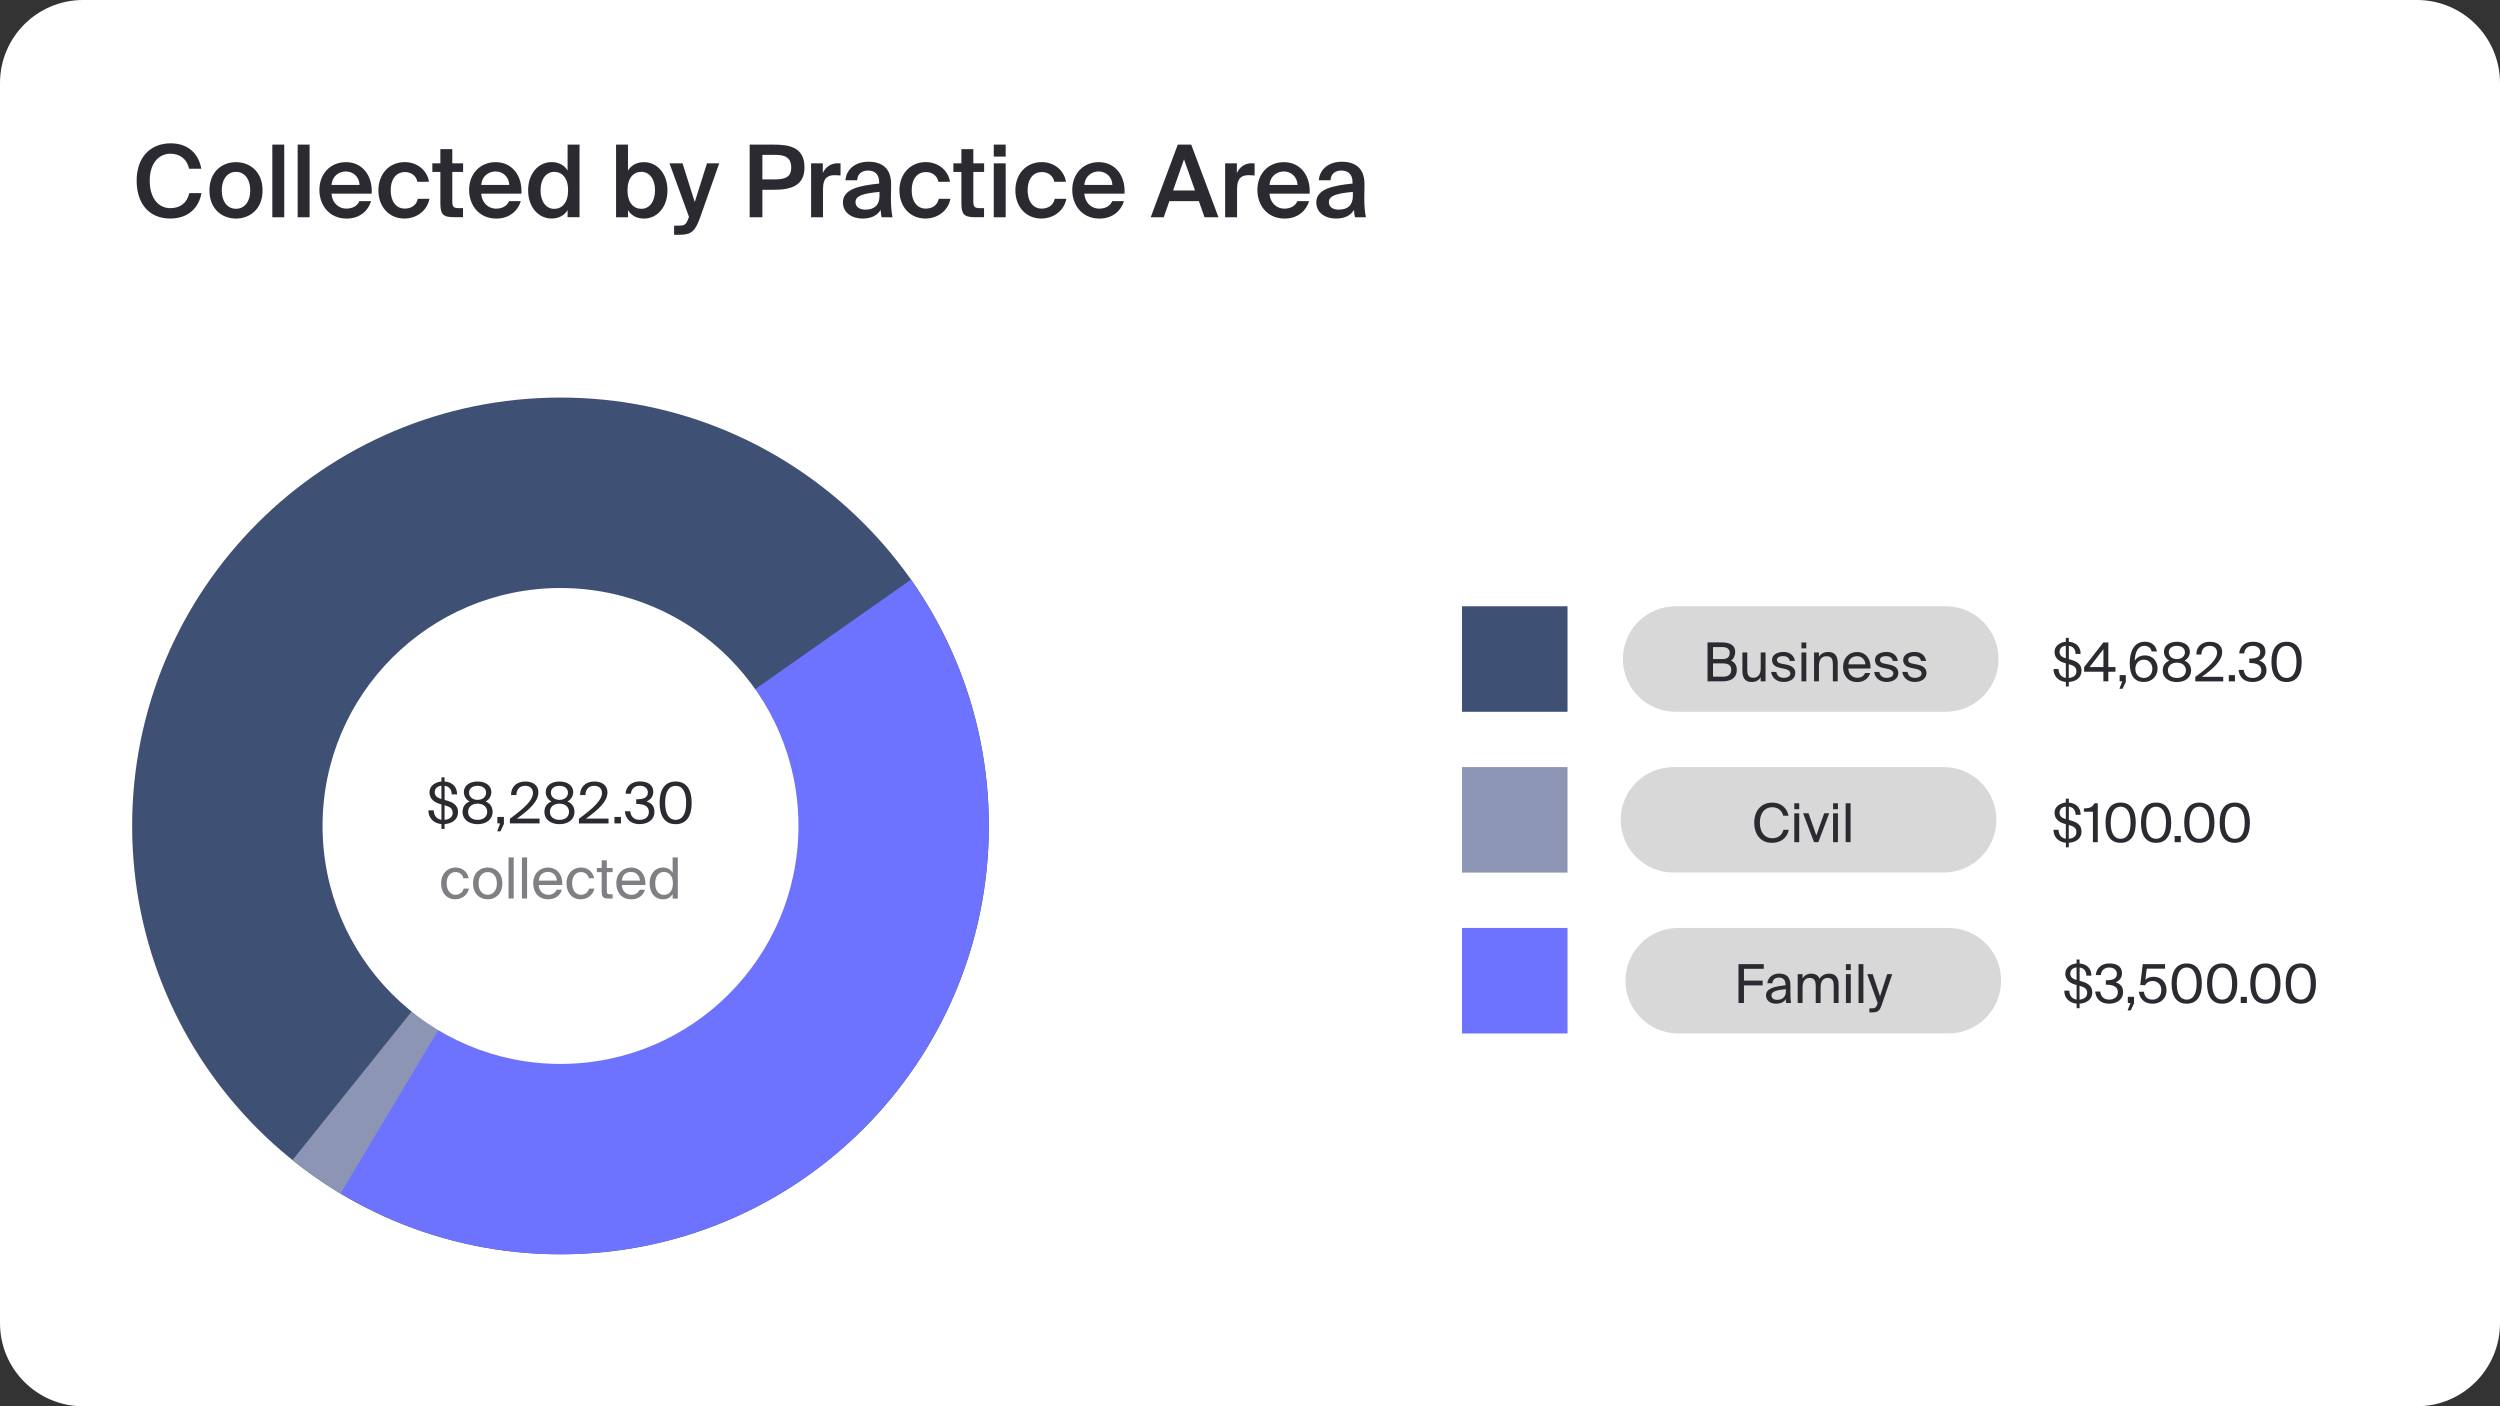
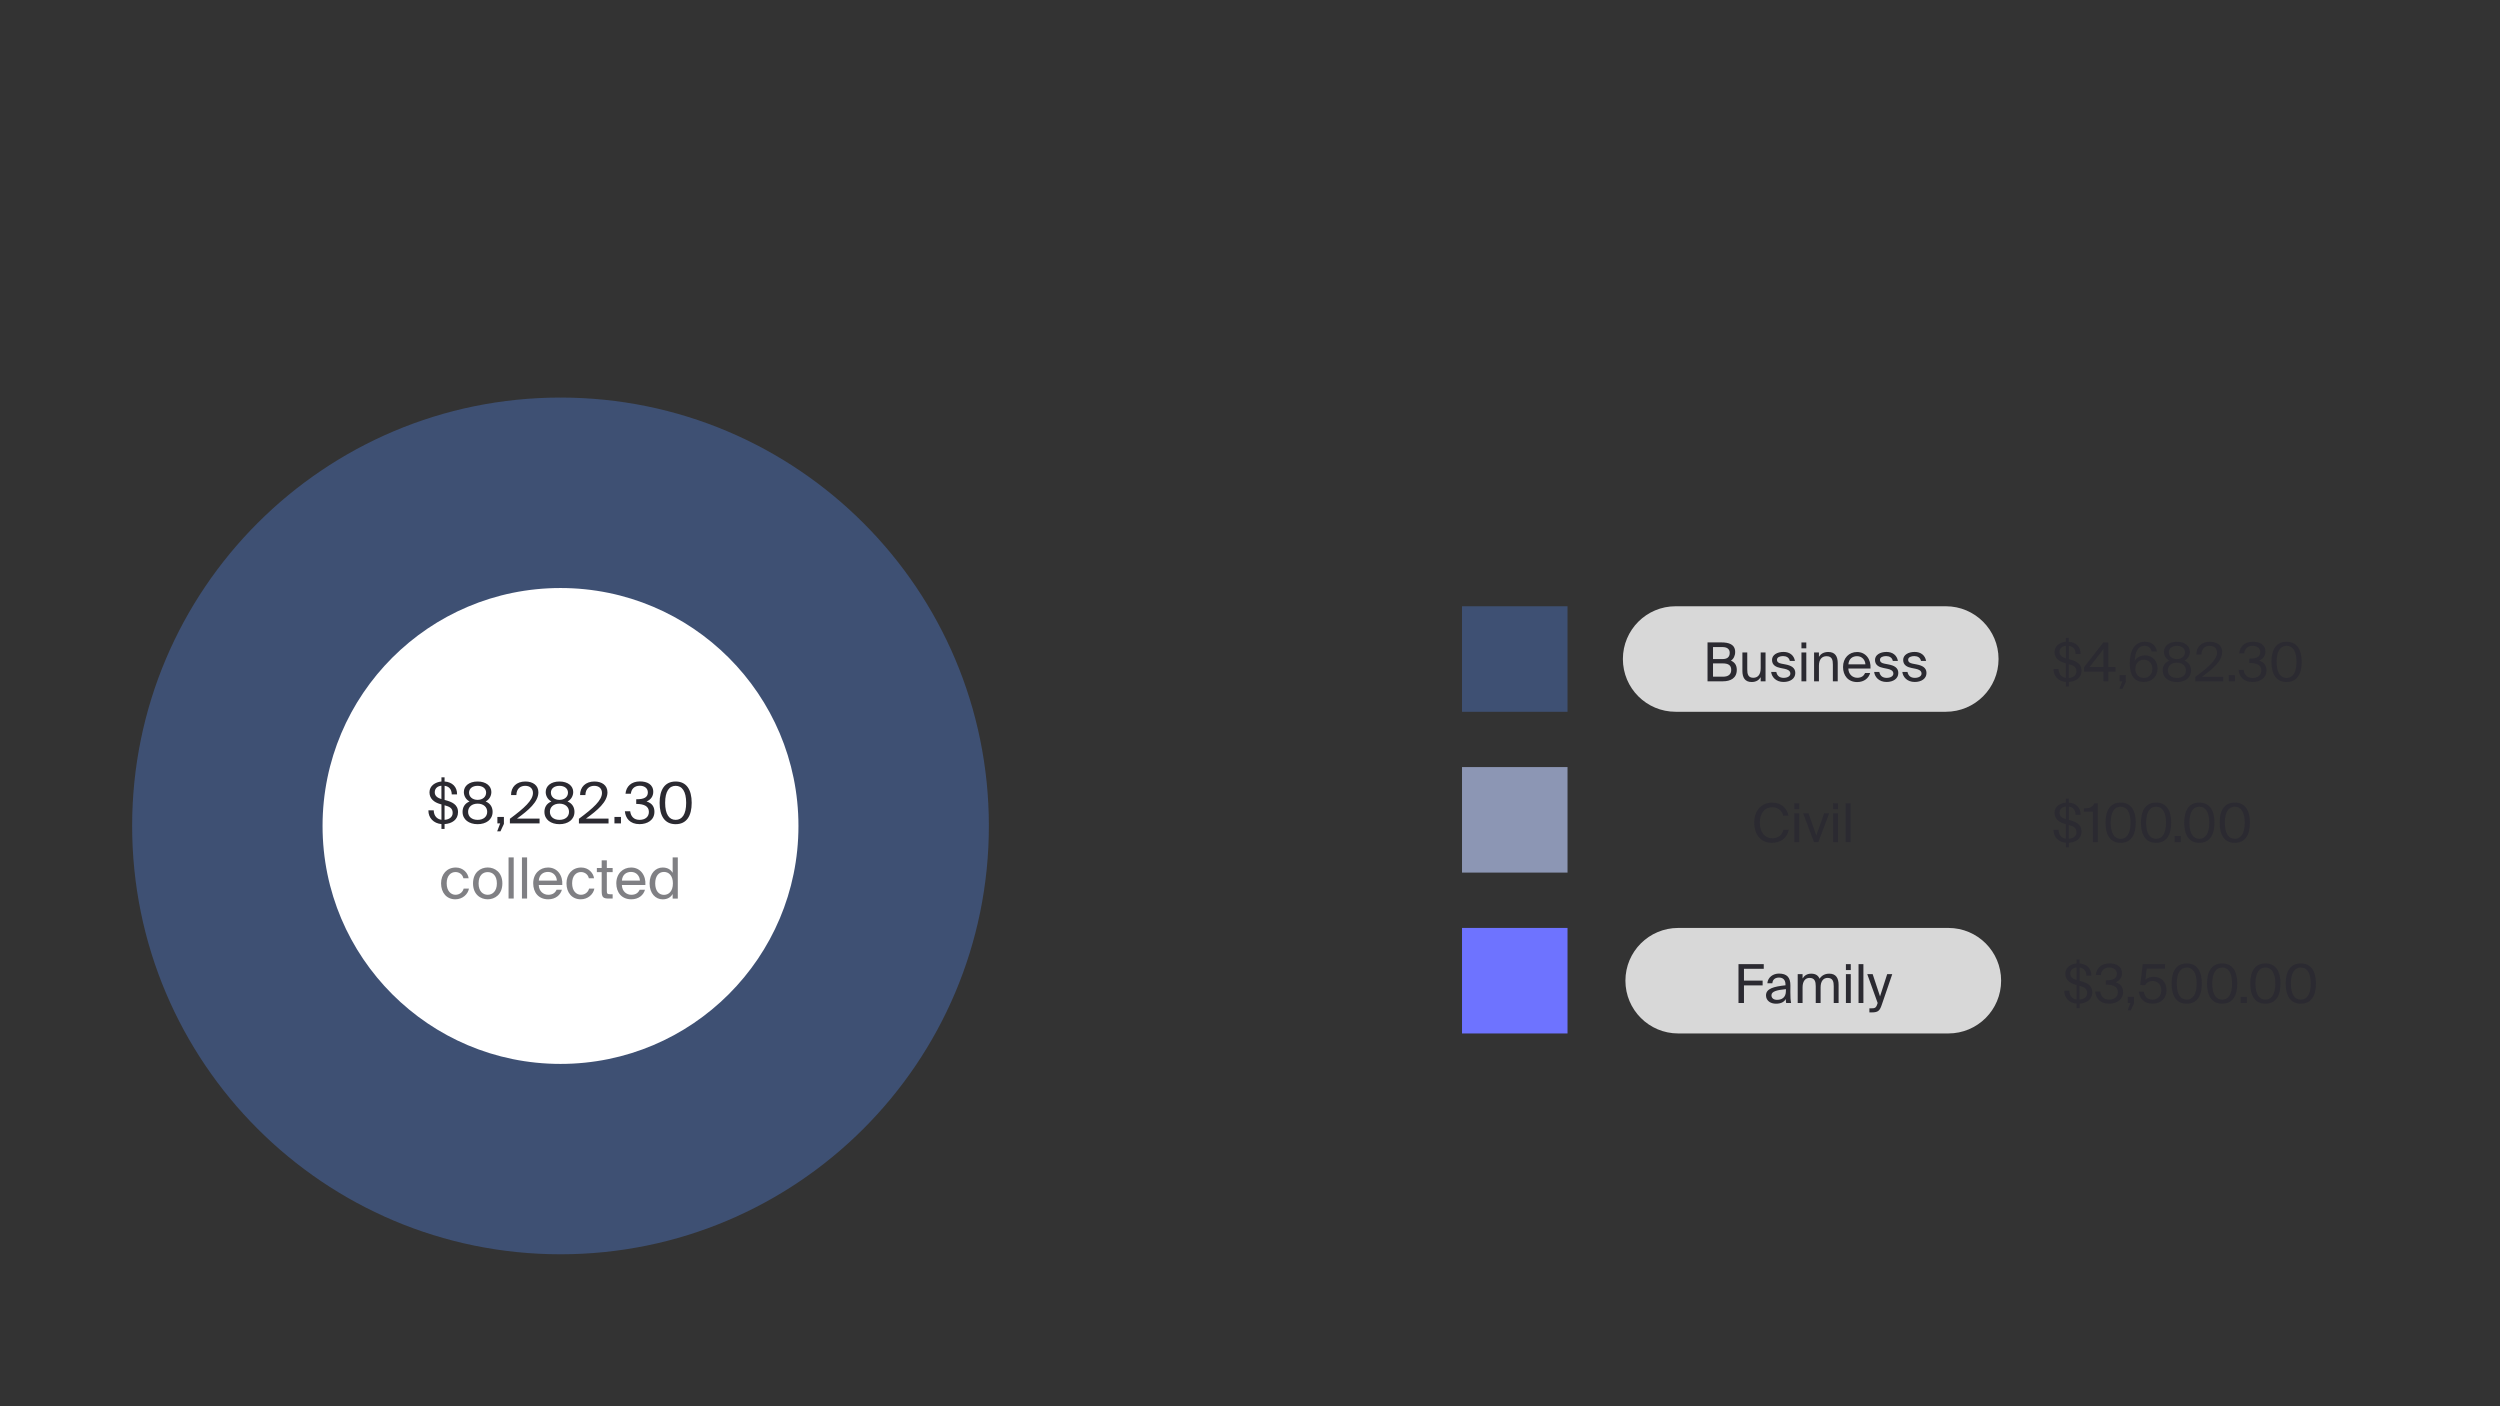
<svg xmlns="http://www.w3.org/2000/svg" xmlns:xlink="http://www.w3.org/1999/xlink" xml:space="preserve" id="Layer_1" x="0" y="0" version="1.1" viewBox="0 0 6016 3384">
  <rect x="0" y="0" width="6016" height="3384" fill="#333333" stroke="none" />
  <style>.st0{clip-path:url(#SVGID_00000003808822836205056250000018064034835283616691_)}</style>
  <defs>
    <path id="SVGID_1_" d="M200 0h5616c110.5 0 200 89.5 200 200v2984c0 110.5-89.5 200-200 200H200c-110.5 0-200-89.5-200-200V200C0 89.5 89.5 0 200 0" />
  </defs>
  <clipPath id="SVGID_00000034083380671238012290000002123953483064704691_">
    <use xlink:href="#SVGID_1_" overflow="visible" />
  </clipPath>
  <g clip-path="url(#SVGID_00000034083380671238012290000002123953483064704691_)">
-     <path fill="#FFF" d="M0 0h6016v3384H0z" />
-     <path fill="#2B2A31" d="M484.9 464.7h-29.4c-5.3 23.9-22.2 36.2-45.8 36.2-28 0-49.4-23.6-49.4-66.1 0-42.2 21.9-64.9 49.7-64.9 22.7 0 39.8 12.5 45.1 36.2h29.4c-7-39.1-34.7-61.2-73.5-61.2-50.6 0-82.2 35-82.2 89.9 0 54.7 29.7 91.1 80.8 91.1 40.1 0 68-22.2 75.3-61.2m146.9-6.5c0-46.8-32.3-68-63.9-68s-63.9 21.2-63.9 68 32.3 67.8 63.9 67.8c31.5-.1 63.9-21.1 63.9-67.8m-63.9 44.3c-18.1 0-34.2-14.5-34.2-44.4s16.2-44.6 34.2-44.6c18.1 0 34.2 14.7 34.2 44.6 0 30-16.2 44.4-34.2 44.4M684 522.8V348h-28.7v174.8zm61 0V348h-28.7v174.8zm52.8-56.7h96.7c2.4-43.6-22.4-75.9-62.2-75.9-36.9 0-63.7 27.7-63.7 66.8 0 37.1 23.9 69 65.6 69 33.5 0 52.8-21.2 58.8-42h-28.2c-5 12-16.9 18-31.8 18-16.4 0-33.3-11.8-35.2-35.9m0-21c2.4-24.6 21-32.5 34.5-32.5 16.9 0 32.3 12.3 33 32.5zm234.6-7.7c-4.8-28.9-29.9-47.3-58.1-47.3-38.6 0-63.7 29.4-63.7 68s24.8 67.8 62.5 67.8c27.7 0 54.5-17.1 60.3-47.5h-28c-3.6 17.4-17.8 23.6-31.8 23.6-16.9 0-33.3-13.3-33.3-44.1 0-30.6 16.2-43.9 34-43.9 15.7 0 27.7 9.6 30.1 23.4zm27.3-78.6V393h-19.3v20.7h19.3v75c0 26.5 5.6 34 33.3 34h21.2v-21.9h-10.4c-12.3 0-15.4-3.1-15.4-16.4v-70.6h26v-20.7h-26v-34.2h-28.7zm98.4 107.3h96.7c2.4-43.6-22.4-75.9-62.2-75.9-36.9 0-63.7 27.7-63.7 66.8 0 37.1 23.9 69 65.6 69 33.5 0 52.8-21.2 58.8-42h-28.2c-5.1 12.1-16.9 18.1-31.8 18.1-16.4-.1-33.3-11.9-35.2-36m0-21c2.4-24.6 21-32.5 34.5-32.5 16.9 0 32.3 12.3 33 32.5zm207.8-97.1v62.4c-7.7-12.8-21.2-20.3-38.6-20.3-30.6 0-56.4 26.3-56.4 67.8 0 41.7 25.8 68 56.4 68 17.4 0 30.9-7.5 38.6-20.3v17.1h28.7V348zm-32.3 65.6c18.8 0 33.5 14.5 33.5 44.4s-14.7 44.6-33.5 44.6c-19.1 0-32.8-17.1-32.8-44.6 0-27.3 13.7-44.4 32.8-44.4m177.6-65.6h-28.7v174.8h28.7v-17.1c7.7 12.8 21.2 20.3 38.6 20.3 30.6 0 56.4-26.3 56.4-68 0-41.5-25.8-67.8-56.4-67.8-17.4 0-30.9 7.5-38.6 20.3zm32.3 154.5c-18.8 0-33.5-14.7-33.5-44.6s14.7-44.4 33.5-44.4c19 0 32.8 17.1 32.8 44.4 0 27.5-13.7 44.6-32.8 44.6m78.7 62.5h13c29.2 0 37.9-8.9 49.9-42.4l45.6-129.5h-29.4l-29.4 93.1-29.4-93.1h-31.4l47 129-1.4 3.1c-5.8 16.9-11.1 17.8-23.6 17.8h-10.9zm239.4-217H1804v174.8h30.6v-66.1h27.5c41.2 0 73.8-9.6 73.8-53.8-.1-48.7-36-54.9-74.3-54.9m-27 24.6h27c21.5 0 42.4 2.2 42.4 30.6 0 25.1-17.8 28.5-41 28.5h-28.4zm188.1 49.6v-28.9c-2.2-.2-5.3-.5-7.5-.5-15.7.2-28.2 8.9-35.2 23.4v-23.1h-28.2v129.7h28.7v-68c0-26 10.4-33.3 28.4-33.3 4.4 0 8.9.3 13.8.7m5.7 64.9c0 23.6 19.8 38.8 48 38.8 19 0 34.5-6.8 42.7-20.7.5 8.9 1.4 12.1 2.4 17.6h26.3c-2.4-10.9-3.9-28-3.9-44.4 0-11.8.5-27 .5-33.5.7-41.5-23.6-55.7-54.7-55.7-31.4 0-53.3 18.1-55.2 44.6h28.2c.7-15.7 11.6-23.4 26-23.4 14.2 0 27 6.8 27 28.9v2.4c-47.6 4.9-87.3 13.1-87.3 45.4m88-25.3v9.9c0 21.9-12.5 32.8-33.8 32.8-14.5 0-23.9-6.8-23.9-18.1 0-15 16.7-20.8 57.7-24.6m169.8-24.4c-4.8-28.9-29.9-47.3-58.1-47.3-38.6 0-63.7 29.4-63.7 68s24.8 67.8 62.4 67.8c27.7 0 54.5-17.1 60.3-47.5h-28c-3.6 17.4-17.8 23.6-31.8 23.6-16.9 0-33.3-13.3-33.3-44.1 0-30.6 16.2-43.9 34-43.9 15.7 0 27.7 9.6 30.1 23.4zm27.3-78.6V393h-19.3v20.7h19.3v75c0 26.5 5.6 34 33.3 34h21.2v-21.9h-10.4c-12.3 0-15.4-3.1-15.4-16.4v-70.6h26v-20.7h-26v-34.2h-28.7zm106.6-10.8h-28.7v28.9h28.7zm0 45.1h-28.7v129.7h28.7zm145.1 44.3c-4.8-28.9-29.9-47.3-58.1-47.3-38.6 0-63.7 29.4-63.7 68s24.8 67.8 62.4 67.8c27.7 0 54.5-17.1 60.3-47.5h-28c-3.6 17.4-17.8 23.6-31.8 23.6-16.9 0-33.3-13.3-33.3-44.1 0-30.6 16.1-43.9 34-43.9 15.7 0 27.7 9.6 30.1 23.4zm44.2 28.7h96.7c2.4-43.6-22.4-75.9-62.2-75.9-36.9 0-63.6 27.7-63.6 66.8 0 37.1 23.9 69 65.6 69 33.5 0 52.8-21.2 58.8-42h-28.2c-5.1 12.1-16.9 18.1-31.8 18.1-16.5-.1-33.3-11.9-35.3-36m0-21c2.4-24.6 21-32.5 34.5-32.5 16.9 0 32.3 12.3 33 32.5zm224.8-97.1-65.1 174.8h31.3L2814 484h70.9l13.7 38.8h33.5L2866.6 348zm-11.3 110.4 26.3-75 26.5 75zm196.2-36.2v-28.9c-2.2-.2-5.3-.5-7.5-.5-15.7.2-28.2 8.9-35.2 23.4v-23.1h-28.2v129.7h28.7v-68c0-26 10.4-33.3 28.4-33.3 4.4 0 9 .3 13.8.7m35.8 43.9h96.7c2.4-43.6-22.4-75.9-62.2-75.9-36.9 0-63.6 27.7-63.6 66.8 0 37.1 23.9 69 65.6 69 33.5 0 52.8-21.2 58.8-42H3122c-5.1 12.1-16.9 18.1-31.8 18.1-16.5-.1-33.4-11.9-35.3-36m0-21c2.4-24.6 21-32.5 34.5-32.5 16.9 0 32.3 12.3 33 32.5zm112.6 42c0 23.6 19.8 38.8 48 38.8 19.1 0 34.5-6.8 42.7-20.7.5 8.9 1.4 12.1 2.4 17.6h26.3c-2.4-10.9-3.9-28-3.9-44.4 0-11.8.5-27 .5-33.5.7-41.5-23.6-55.7-54.7-55.7-31.3 0-53.3 18.1-55.2 44.6h28.2c.7-15.7 11.6-23.4 26-23.4 14.2 0 27 6.8 27 28.9v2.4c-47.5 4.9-87.3 13.1-87.3 45.4m88-25.3v9.9c0 21.9-12.5 32.8-33.8 32.8-14.5 0-23.9-6.8-23.9-18.1.1-15 16.7-20.8 57.7-24.6" />
    <path fill="#3E5073" d="M3772.1 1458.9h-253.9v253.9h253.9z" />
    <path fill="#D8D8D8" d="M4682.4 1458.9h-650.2c-70.1 0-126.9 56.8-126.9 127s56.8 126.9 126.9 126.9h650.2c70.1 0 126.9-56.8 126.9-126.9s-56.8-127-126.9-127" />
    <path fill="#2B2A31" d="M4109 1546v93.5h36.9c18.7 0 33.5-7.7 33.5-27.6 0-11.5-5.3-18.4-14.2-22.2 6.4-3.7 10.3-11.8 10.3-20.7 0-18.6-15.5-23.1-32.9-23.1H4109zm13.2 40v-28.9h22.6c10.5 0 17.6 4.2 17.6 13.8 0 11-6.8 15.1-17.6 15.1zm0 42.4v-32h23.1c14.1 0 20.7 4.6 20.7 15.6 0 10.6-6.6 16.4-19.9 16.4zm114.7 1.2v9.9h11.7v-69.4h-11.7v38.2c0 14.8-6.6 22.7-17.7 22.7-12.8 0-14.6-9.3-14.6-20v-40.9h-11.7v44.4c0 15.9 6.1 26.7 22.2 26.7 11.4 0 17.8-5 21.8-11.6m70.1-39.2h12.3c-2.2-13.2-12.4-21.6-27.4-21.6-15.3 0-27.7 7.1-27.7 19.3 0 12.9 10.3 17.3 19.7 19.2l10.3 2.1c7.5 1.5 14.1 4.5 14.1 11.5 0 6.5-7.2 10.3-16.1 10.3-10.3 0-15.9-5.3-17.7-14.2h-12.4c1.3 12.1 11.6 24.1 29.8 24.1 15.9 0 28.3-7.9 28.3-21.6 0-13.4-11.1-18.2-23.7-20.6l-9.8-1.9c-6.7-1.3-10.6-3.9-10.6-9.4 0-6.3 7.7-8.8 14.6-8.8 8 .1 14.5 3.3 16.3 11.6m39.7-44.4H4335v14.2h11.7zm0 24.1H4335v69.4h11.7zm30.4 10.5v-10.5h-11.7v69.4h11.7v-37.7c0-14.8 7-22.7 18.3-22.7 13.4 0 15.2 9.3 15.2 20v40.4h11.7v-43.9c0-15.9-6.1-26.7-22.8-26.7-11.7.1-18.4 5.1-22.4 11.7m70.7 28.1h53.4c1.5-21.9-11.2-39.7-32.4-39.7-19 0-33.7 14.1-33.7 36 0 20.5 12.1 36.3 34.1 36.3 16.9 0 27.9-9.8 31.1-21.8h-12.1c-3 6.8-8.6 11.5-19 11.5-10.3-.1-20.9-7.3-21.4-22.3m.2-10.1c1-13.9 10.4-19.6 20.9-19.6 12.4 0 19.7 9.8 20 19.6zm106.9-8.2h12.2c-2.2-13.2-12.4-21.6-27.4-21.6-15.3 0-27.7 7.1-27.7 19.3 0 12.9 10.3 17.3 19.8 19.2l10.3 2.1c7.5 1.5 14.1 4.5 14.1 11.5 0 6.5-7.2 10.3-16.1 10.3-10.3 0-15.9-5.3-17.7-14.2H4510c1.3 12.1 11.6 24.1 29.8 24.1 15.9 0 28.3-7.9 28.3-21.6 0-13.4-11.1-18.2-23.7-20.6l-9.8-1.9c-6.7-1.3-10.6-3.9-10.6-9.4 0-6.3 7.7-8.8 14.6-8.8 8 .1 14.5 3.3 16.3 11.6m67.8 0h12.2c-2.2-13.2-12.4-21.6-27.4-21.6-15.3 0-27.7 7.1-27.7 19.3 0 12.9 10.3 17.3 19.8 19.2l10.3 2.1c7.5 1.5 14.1 4.5 14.1 11.5 0 6.5-7.2 10.3-16.1 10.3-10.3 0-15.9-5.3-17.7-14.2h-12.4c1.3 12.1 11.6 24.1 29.8 24.1 15.9 0 28.3-7.9 28.3-21.6 0-13.4-11.1-18.2-23.7-20.6l-9.8-1.9c-6.7-1.3-10.6-3.9-10.6-9.4 0-6.3 7.7-8.8 14.6-8.8 8 .1 14.5 3.3 16.3 11.6M4978.3 1534.9h-7.1v9.4c-13.9 1.3-27.2 9.7-27.2 24.5 0 14.4 10.5 22.8 24.4 26.7l2.8.8v35c-8.9-1.2-17.3-7.7-17.5-21.4h-12.1c-.3 17.2 11.9 29.7 29.7 31.2v11h7.1v-11c16.6-1 30.6-9.8 30.6-27.2 0-17.8-14.4-23.4-28.6-27.2l-1.9-.5v-32c8.4 1 16 6.2 16.2 19.5h12.1c.3-17-10.8-28-28.4-29.3v-9.5zm-7.2 49.3c-10.1-3-15-7.7-15-15.5 0-9.5 7.5-14.2 15.1-14.7v30.3zm7.2 14.1c11.3 3.1 18.4 6.4 18.4 17.4 0 10.1-8.6 15.1-18.4 15.8zm112.4 18.1v-11.1h-17.2V1546h-12l-46.3 59.4v11.1h46.4v23.1h11.9v-23.1h17.2zm-62.4-11.1 33.4-43.2v43.2zm72.4 19.4v14.9h6.3l-6.8 17.9h7.5l7.9-16.9v-15.9zm36.3-34.5c.6-21.7 8.5-36.1 23-36.1 9.5 0 16 5.2 17.6 13.5h12.8c-1.9-11.9-10.6-23.4-28.9-23.4-27.1 0-36.5 25.3-36.5 51.7 0 28.9 10.7 45.2 34.1 45.2 20 0 32.9-14.8 32.9-32.3 0-18.7-12.8-31.7-30.2-31.7-12.5.1-20.5 5.8-24.8 13.1m21.9 41.2c-12.4 0-20.4-8.9-20.4-21.8 0-12.8 8.3-22.2 20.5-22.2 12 0 20.4 9.4 20.4 22.2s-8.6 21.8-20.5 21.8m110.8-63.2c0-13.8-12.1-23.9-31.2-23.9-19.2 0-31.2 10.1-31.2 23.9 0 7.6 3.6 16.5 12.9 21.6-12.2 4.9-15.9 15-15.9 23.5 0 17.8 14.8 28 34.2 28 19.2 0 34.1-10.2 34.1-28 0-8.5-3.6-18.6-15.8-23.5 9.3-5.1 12.9-14 12.9-21.6m-31.2-14.1c11.6 0 19.3 6.2 19.3 15.5 0 9.4-7.7 16.4-19.3 16.4-11.7 0-19.5-7-19.5-16.4 0-9.3 7.7-15.5 19.5-15.5m-21.7 59.1c0-11 8.4-18.6 21.7-18.6 13.2 0 21.7 7.6 21.7 18.6s-8.5 18.2-21.7 18.2c-13.3 0-21.7-7.2-21.7-18.2m130.7-44.4c0-15.7-12.4-24.5-29.7-24.5-19.9 0-32.8 12.3-32.5 30.8h12.1c.3-15.5 10.1-21 20.1-21 11.1 0 17.6 6.6 17.6 16.3 0 16.5-19.3 34.2-52.4 58.6v10.6h67.3v-11h-51.3c26.2-18.9 48.8-38.1 48.8-59.8m15.9 70.7h14.8v-14.9h-14.8zm78.2-26.2c0 11.6-8.8 18.1-21.1 18.1-13.2 0-20-8-21.3-19.5H5387c1.3 15.6 11.3 29.3 33.3 29.3 17.8 0 33.8-9.2 33.8-28 0-9.8-3.9-19.1-17.8-23.5 9.8-4 15.2-12.1 15.2-21.7 0-17.3-14.1-23.7-30.3-23.7-19.6 0-31.4 11.5-32.8 28h12.1c1-10.6 7.9-18.2 20.4-18.2 9.9 0 18.2 5.2 18.2 15.2 0 11-8.6 15.5-24.9 15.5h-1.5v10.7h1.9c15 0 27 4.4 27 17.8m60.8 27.9c24.9 0 36.4-18.8 36.4-48.5 0-29.5-11.5-48.4-36.4-48.4s-36.4 18.8-36.4 48.4c0 29.7 11.5 48.5 36.4 48.5m0-87.1c14.7 0 23.9 12.6 23.9 38.6 0 26.1-9.2 38.7-23.9 38.7s-23.9-12.6-23.9-38.7c0-25.9 9.1-38.6 23.9-38.6" />
    <path fill="#8C96B4" d="M3772.1 1845.9h-253.9v253.9h253.9z" />
-     <path fill="#D8D8D8" d="M4677.3 1845.9H4027c-70.1 0-126.9 56.8-126.9 126.9s56.8 126.9 126.9 126.9h650.2c70.1 0 126.9-56.8 126.9-126.9.1-70-56.7-126.9-126.8-126.9" />
    <path fill="#2B2A31" d="M4304.5 1996.8h-12.8c-3 12-12.1 20.4-27 20.4-17.4 0-29.8-13.9-29.8-37.5 0-24.2 12.9-37.2 29.4-37.2 15 0 24 8.8 26.8 20.4h12.8c-4-20-19.6-31.5-39-31.5-26.4 0-43.5 19.2-43.5 48.2 0 28.5 15.6 48.6 42.4 48.6 20.4.1 36.5-10.8 40.7-31.4m25.1-63.8h-11.8v14.2h11.8zm0 24.2h-11.8v69.4h11.8zm41.2 53.1-18.8-53.2h-13l26.2 69.4h10.4l26.2-69.4h-12.1zm52-77.3h-11.7v14.2h11.7zm0 24.2h-11.7v69.4h11.7zm30.4 69.4V1933h-11.8v93.5h11.8zM4978.3 1921.9h-7.1v9.4c-13.9 1.3-27.2 9.7-27.2 24.5 0 14.4 10.5 22.8 24.4 26.7l2.8.8v35c-8.9-1.2-17.3-7.7-17.5-21.4h-12.1c-.3 17.1 11.9 29.7 29.7 31.2v11h7.1v-11c16.6-1 30.6-9.8 30.6-27.2 0-17.8-14.4-23.4-28.6-27.2l-1.9-.5v-32c8.4 1 16 6.2 16.2 19.5h12.1c.3-17-10.8-28-28.4-29.3v-9.5zm-7.2 49.3c-10.1-3-15-7.7-15-15.5 0-9.5 7.5-14.2 15.1-14.7v30.3zm7.2 14.1c11.3 3.1 18.4 6.4 18.4 17.4 0 10.1-8.6 15.1-18.4 15.7zm58 41.3h11.8V1933h-8c-5.2 10.2-12 11.9-25.4 12.4v8h21.7v73.2zm66.8 1.6c24.9 0 36.4-18.8 36.4-48.5 0-29.6-11.5-48.4-36.4-48.4s-36.4 18.8-36.4 48.4c0 29.7 11.5 48.5 36.4 48.5m0-87c14.7 0 23.9 12.6 23.9 38.6s-9.2 38.7-23.9 38.7-23.9-12.6-23.9-38.7c0-26 9.2-38.6 23.9-38.6m85.3 87c24.9 0 36.4-18.8 36.4-48.5 0-29.6-11.5-48.4-36.4-48.4s-36.4 18.8-36.4 48.4c0 29.7 11.5 48.5 36.4 48.5m0-87c14.7 0 23.9 12.6 23.9 38.6s-9.2 38.7-23.9 38.7-23.9-12.6-23.9-38.7c0-26 9.2-38.6 23.9-38.6m44.7 85.4h14.8v-14.8h-14.8zm59.4 1.6c24.9 0 36.4-18.8 36.4-48.5 0-29.6-11.5-48.4-36.4-48.4s-36.4 18.8-36.4 48.4c0 29.7 11.5 48.5 36.4 48.5m0-87c14.7 0 23.9 12.6 23.9 38.6s-9.2 38.7-23.9 38.7-23.9-12.6-23.9-38.7c0-26 9.2-38.6 23.9-38.6m85.3 87c24.9 0 36.4-18.8 36.4-48.5 0-29.6-11.5-48.4-36.4-48.4s-36.4 18.8-36.4 48.4c0 29.7 11.5 48.5 36.4 48.5m0-87c14.7 0 23.9 12.6 23.9 38.6s-9.2 38.7-23.9 38.7-23.9-12.6-23.9-38.7c0-26 9.2-38.6 23.9-38.6" />
    <path fill="#D8D8D8" d="M4688.6 2233h-650.2c-70.1 0-127 56.8-127 126.9s56.8 127 127 127h650.2c70.1 0 126.9-56.8 126.9-127 .1-70.1-56.8-126.9-126.9-126.9" />
    <path fill="#6E73FF" d="M3772.1 2233h-253.9v253.9h253.9z" />
    <path fill="#2B2A31" d="M4183.5 2320.1v93.5h13.2v-42.4h44.9v-11.4h-44.9v-28.4h47.6v-11.3zm66.2 75.2c0 12.8 10.9 20 23.9 20 12.3 0 19.5-4.1 23.7-11.2.1 4.1.5 7 .9 9.5h11.9c-1.3-6.6-1.9-14.6-1.8-26.2l.1-16c.1-19.5-8.5-28.6-27.6-28.6-13.5 0-26.7 8.4-27.9 23.4h12.1c.5-8.5 6.2-13.8 15.9-13.8 8.6 0 15.7 4.3 15.7 16.9v1.7c-28.4 3.1-46.9 7.9-46.9 24.3m47.9-15.1v4.4c0 16.4-10.5 21.4-21.4 21.4-8.4 0-13.4-4.4-13.4-11 0-9.5 13.5-12.6 34.8-14.8m40.1 33.4v-37.7c0-14.8 6.7-22.7 16.8-22.7 12.8 0 14.9 9.3 14.9 20v40.4h11.7v-37.7c0-14.8 6.7-22.7 16.8-22.7 12.8 0 14.8 9.3 14.8 20v40.4h11.7v-43.9c0-15.9-6.3-26.7-22.4-26.7-9.7 0-17.8 3.7-23.4 12.2-3.1-7.6-9.4-12.2-20-12.2-10.4 0-16.9 5-20.9 11.6v-10.4H4326v69.4zm116-93.5H4442v14.2h11.7zm0 24.1H4442v69.4h11.7zm30.4 69.4v-93.5h-11.7v93.5zm69.4-69.4h-12.2l-17.2 53.5-17.7-53.5h-13l25 69.4-.5 1.4c-3.1 10.9-6.8 11.4-14.6 11.4h-4.8v9.8h6.1c15.5 0 19.1-4.5 24.1-19.6zM5004.2 2309h-7.1v9.4c-13.9 1.3-27.2 9.7-27.2 24.5 0 14.4 10.4 22.8 24.4 26.7l2.8.8v35c-8.9-1.2-17.3-7.7-17.5-21.4h-12.1c-.3 17.2 11.9 29.7 29.7 31.2v11h7.1v-11c16.6-1 30.6-9.8 30.6-27.2 0-17.8-14.4-23.4-28.6-27.2l-1.9-.5v-32c8.4 1 16 6.2 16.2 19.5h12.1c.3-17-10.9-28-28.4-29.3v-9.5zm-7.3 49.3c-10.1-3-15-7.7-15-15.5 0-9.5 7.5-14.2 15.1-14.7v30.3zm7.3 14c11.3 3.1 18.4 6.5 18.4 17.4 0 10.1-8.6 15.1-18.4 15.8zm92.2 15.1c0 11.6-8.8 18.1-21.1 18.1-13.2 0-20-8-21.3-19.5h-12.1c1.3 15.6 11.3 29.3 33.3 29.3 17.8 0 33.8-9.2 33.8-28 0-9.8-3.9-19.1-17.8-23.5 9.8-4 15.2-12.1 15.2-21.7 0-17.3-14.1-23.7-30.3-23.7-19.6 0-31.4 11.5-32.8 28h12.1c1-10.6 7.9-18.2 20.4-18.2 9.9 0 18.2 5.2 18.2 15.2 0 11-8.6 15.5-24.9 15.5h-1.6v10.7h1.9c15 0 27 4.4 27 17.8m24 11.4v14.8h6.3l-6.8 17.9h7.5l7.9-16.9v-15.9h-14.9zm80.6-15.9c0 14.4-9.7 22.6-20.9 22.6-13 0-19.3-7.2-21.1-19h-12.1c1.8 15.1 11.6 28.8 33.3 28.8 17.4 0 33.3-11.1 33.3-32.5 0-20.7-14.3-32.3-30.7-32.3-7.7 0-15.2 2.3-20.1 7.1l3.2-26.6h44.1v-11h-53.7l-6.1 50.3 11.7.6c2.1-4.6 8.4-10.3 18.1-10.3 10.1.1 21 6.8 21 22.3m61.1 32.4c24.9 0 36.4-18.8 36.4-48.5 0-29.5-11.5-48.4-36.4-48.4s-36.4 18.8-36.4 48.4c0 29.7 11.5 48.5 36.4 48.5m0-87.1c14.7 0 23.9 12.6 23.9 38.6 0 26.1-9.2 38.7-23.9 38.7s-23.9-12.6-23.9-38.7c0-25.9 9.2-38.6 23.9-38.6m85.3 87.1c24.9 0 36.4-18.8 36.4-48.5 0-29.5-11.5-48.4-36.4-48.4s-36.4 18.8-36.4 48.4c0 29.7 11.5 48.5 36.4 48.5m0-87.1c14.7 0 23.9 12.6 23.9 38.6 0 26.1-9.2 38.7-23.9 38.7s-23.9-12.6-23.9-38.7c0-25.9 9.2-38.6 23.9-38.6m44.7 85.4h14.8v-14.8h-14.8zm59.3 1.7c24.9 0 36.4-18.8 36.4-48.5 0-29.5-11.5-48.4-36.4-48.4s-36.4 18.8-36.4 48.4c.1 29.7 11.5 48.5 36.4 48.5m0-87.1c14.7 0 23.9 12.6 23.9 38.6 0 26.1-9.2 38.7-23.9 38.7s-23.9-12.6-23.9-38.7c.1-25.9 9.2-38.6 23.9-38.6m85.3 87.1c24.9 0 36.4-18.8 36.4-48.5 0-29.5-11.5-48.4-36.4-48.4s-36.4 18.8-36.4 48.4c.1 29.7 11.5 48.5 36.4 48.5m0-87.1c14.7 0 23.9 12.6 23.9 38.6 0 26.1-9.2 38.7-23.9 38.7s-23.9-12.6-23.9-38.7c.1-25.9 9.2-38.6 23.9-38.6" />
    <path fill="#3E5073" d="M1348.8 3018.3c569.3 0 1030.8-461.5 1030.8-1030.8S1918.1 956.7 1348.8 956.7 318 1418.3 318 1987.5c0 569.3 461.5 1030.8 1030.8 1030.8" />
-     <path fill="#6E73FF" d="M804.2 2862.7c201.8 125.6 440.8 177.6 676.5 147.1 235.7-30.4 453.7-141.4 617-314.1s261.9-396.5 279.1-633.6-48.1-472.8-184.7-667.2l-843.3 592.7z" />
-     <path fill="#8C96B4" d="M703.9 2791.6c36.6 29.4 75.2 56.2 115.4 80.3l529.5-884.4z" />
    <path fill="#FFF" d="M1348.8 2560.2c316.3 0 572.6-256.4 572.6-572.6S1665 1415 1348.8 1415s-572.6 256.4-572.6 572.6 256.3 572.6 572.6 572.6" />
    <path fill="#2B2A31" d="M1069.8 1870.6h-7.5v10c-14.8 1.4-28.8 10.3-28.8 26 0 15.3 11.1 24.2 25.8 28.3l3 .8v37c-9.4-1.2-18.3-8.2-18.6-22.7h-12.8c-.3 18.2 12.6 31.4 31.4 33.1v11.6h7.5v-11.6c17.6-1.1 32.4-10.4 32.4-28.8 0-18.9-15.3-24.7-30.3-28.8l-2-.5v-34c8.9 1.1 16.9 6.6 17.2 20.6h12.8c.3-18-11.5-29.7-30.1-31zm-7.7 52.2c-10.7-3.2-15.9-8.2-15.9-16.4 0-10.1 7.9-15 16-15.6v32.1zm7.7 15c12 3.3 19.5 6.8 19.5 18.4 0 10.7-9.2 16-19.5 16.7zm112.6-31.9c0-14.6-12.9-25.3-33.1-25.3-20.4 0-33.1 10.7-33.1 25.3 0 8.1 3.8 17.5 13.7 22.8-13 5.2-16.8 15.8-16.8 24.9 0 18.9 15.7 29.7 36.2 29.7 20.4 0 36.1-10.8 36.1-29.7 0-9-3.8-19.7-16.7-24.9 9.9-5.3 13.7-14.7 13.7-22.8m-33.1-14.9c12.3 0 20.5 6.6 20.5 16.4 0 10-8.2 17.4-20.5 17.4-12.4 0-20.6-7.4-20.6-17.4 0-9.8 8.2-16.4 20.6-16.4m-22.9 62.6c0-11.6 8.9-19.7 23-19.7 14 0 23 8.1 23 19.7s-9 19.3-23 19.3c-14.1 0-23-7.7-23-19.3m70.5 12.2v15.7h6.7l-7.2 19h7.9l8.3-17.9v-16.8zm98.7-59.2c0-16.7-13.1-26-31.4-26-21.1 0-34.7 13-34.4 32.7h12.8c.3-16.4 10.7-22.3 21.3-22.3 11.8 0 18.6 7 18.6 17.2 0 17.5-20.5 36.2-55.5 62.1v11.2h71.4v-11.6H1244c27.7-20 51.6-40.3 51.6-63.3m83.8-.7c0-14.6-12.8-25.3-33.1-25.3-20.4 0-33.1 10.7-33.1 25.3 0 8.1 3.8 17.5 13.7 22.8-13 5.2-16.8 15.8-16.8 24.9 0 18.9 15.7 29.7 36.2 29.7 20.4 0 36.1-10.8 36.1-29.7 0-9-3.8-19.7-16.7-24.9 9.8-5.3 13.7-14.7 13.7-22.8m-33.1-14.9c12.3 0 20.5 6.6 20.5 16.4 0 10-8.2 17.4-20.5 17.4-12.4 0-20.6-7.4-20.6-17.4-.1-9.8 8.1-16.4 20.6-16.4m-23 62.6c0-11.6 8.9-19.7 23-19.7 13.9 0 23 8.1 23 19.7s-9 19.3-23 19.3c-14.1 0-23-7.7-23-19.3m138.5-47c0-16.7-13.1-26-31.4-26-21 0-34.7 13-34.5 32.7h12.8c.3-16.4 10.7-22.3 21.3-22.3 11.8 0 18.6 7 18.6 17.2 0 17.5-20.5 36.2-55.5 62.1v11.2h71.3v-11.6H1410c27.9-20 51.8-40.3 51.8-63.3m16.8 74.9h15.7v-15.7h-15.7zm82.9-27.8c0 12.3-9.3 19.2-22.4 19.2-13.9 0-21.2-8.5-22.6-20.7h-12.8c1.4 16.5 12 31 35.3 31 18.9 0 35.8-9.7 35.8-29.7 0-10.4-4.1-20.2-18.9-24.9 10.4-4.2 16.1-12.8 16.1-23 0-18.3-14.9-25.2-32.1-25.2-20.8 0-33.2 12.2-34.7 29.7h12.9c1.1-11.2 8.3-19.3 21.6-19.3 10.5 0 19.3 5.5 19.3 16.1 0 11.6-9.2 16.4-26.4 16.4h-1.6v11.3h2.1c15.7.3 28.4 4.9 28.4 19.1m64.4 29.6c26.4 0 38.6-20 38.6-51.4 0-31.3-12.2-51.3-38.6-51.3s-38.6 20-38.6 51.3c0 31.4 12.2 51.4 38.6 51.4m0-92.3c15.6 0 25.3 13.4 25.3 40.9 0 27.6-9.7 41-25.3 41s-25.3-13.4-25.3-41c0-27.5 9.7-40.9 25.3-40.9" />
    <path fill="#808084" d="M1127.7 2113.4c-1.6-12.4-13-25.8-30.8-25.8-21.7 0-35.5 16.3-35.5 38.1 0 22.4 13.3 38.4 34.3 38.4 17.1 0 30.3-11.9 32.8-25.7h-12.8c-1.8 7.8-9.2 14.8-19.6 14.8-10.9 0-21.2-8.9-21.2-27.6 0-18.5 10.1-27.1 21.2-27.1 9.6 0 17.2 6.2 19 14.9zm81.2 12.4c0-26.7-18.2-38.3-35.3-38.3s-35.3 11.6-35.3 38.3 18.2 38.3 35.3 38.3c17.2 0 35.3-11.6 35.3-38.3m-35.2 27.4c-11.2 0-22-7.8-22-27.3 0-20.1 10.8-27.3 22-27.3s22 7.8 22 27.3c0 18.8-10.8 27.3-22 27.3m62.5 9.1v-99.1h-12.4v99.1zm32.2 0v-99.1H1256v99.1zm28.1-32.6h56.6c1.6-23.2-11.9-42.1-34.3-42.1-20.1 0-35.7 14.9-35.7 38.1 0 21.7 12.8 38.4 36.1 38.4 17.9 0 29.5-10.4 33-23.1h-12.8c-3.2 7.2-9.2 12.2-20.1 12.2-11 0-22.3-7.7-22.8-23.5m.1-10.7c1.1-14.8 11.1-20.8 22.2-20.8 13.1 0 20.9 10.4 21.2 20.8zm132.9-5.6c-1.6-12.4-13-25.8-30.8-25.8-21.7 0-35.5 16.3-35.5 38.1 0 22.4 13.3 38.4 34.3 38.4 17.1 0 30.3-11.9 32.8-25.7h-12.8c-1.8 7.8-9.2 14.8-19.5 14.8-10.9 0-21.2-8.9-21.2-27.6 0-18.5 10.1-27.1 21.2-27.1 9.6 0 17.2 6.2 19 14.9zm18.4-43.1v18.4h-11.6v10h11.6v45.1c0 15.3 3.3 18.5 17.4 18.5h9v-10.4h-6.3c-7.1 0-7.7-1.9-7.7-9.6v-43.6h14v-10h-14v-18.4zm48.6 59.4h56.6c1.6-23.2-11.9-42.1-34.3-42.1-20.1 0-35.7 14.9-35.7 38.1 0 21.7 12.8 38.4 36.1 38.4 17.9 0 29.5-10.4 32.9-23.1h-12.8c-3.2 7.2-9.2 12.2-20.1 12.2-11 0-22.2-7.7-22.7-23.5m.1-10.7c1.1-14.8 11.1-20.8 22.1-20.8 13.1 0 20.9 10.4 21.2 20.8zm122.1-55.8v37.2c-4.5-7.8-12.3-12.8-24.1-12.8-16.8 0-31.4 14.1-31.4 38.3 0 24.3 14.6 38.3 31.4 38.3 11.8 0 19.6-5.1 24.1-12.9v11.1h12.4v-99.1h-12.4zm-20.9 35c11.1 0 21.5 8.2 21.5 27.6s-10.4 27.6-21.5 27.6c-12.7 0-21.1-10.1-21.1-27.6s8.4-27.6 21.1-27.6" />
  </g>
</svg>